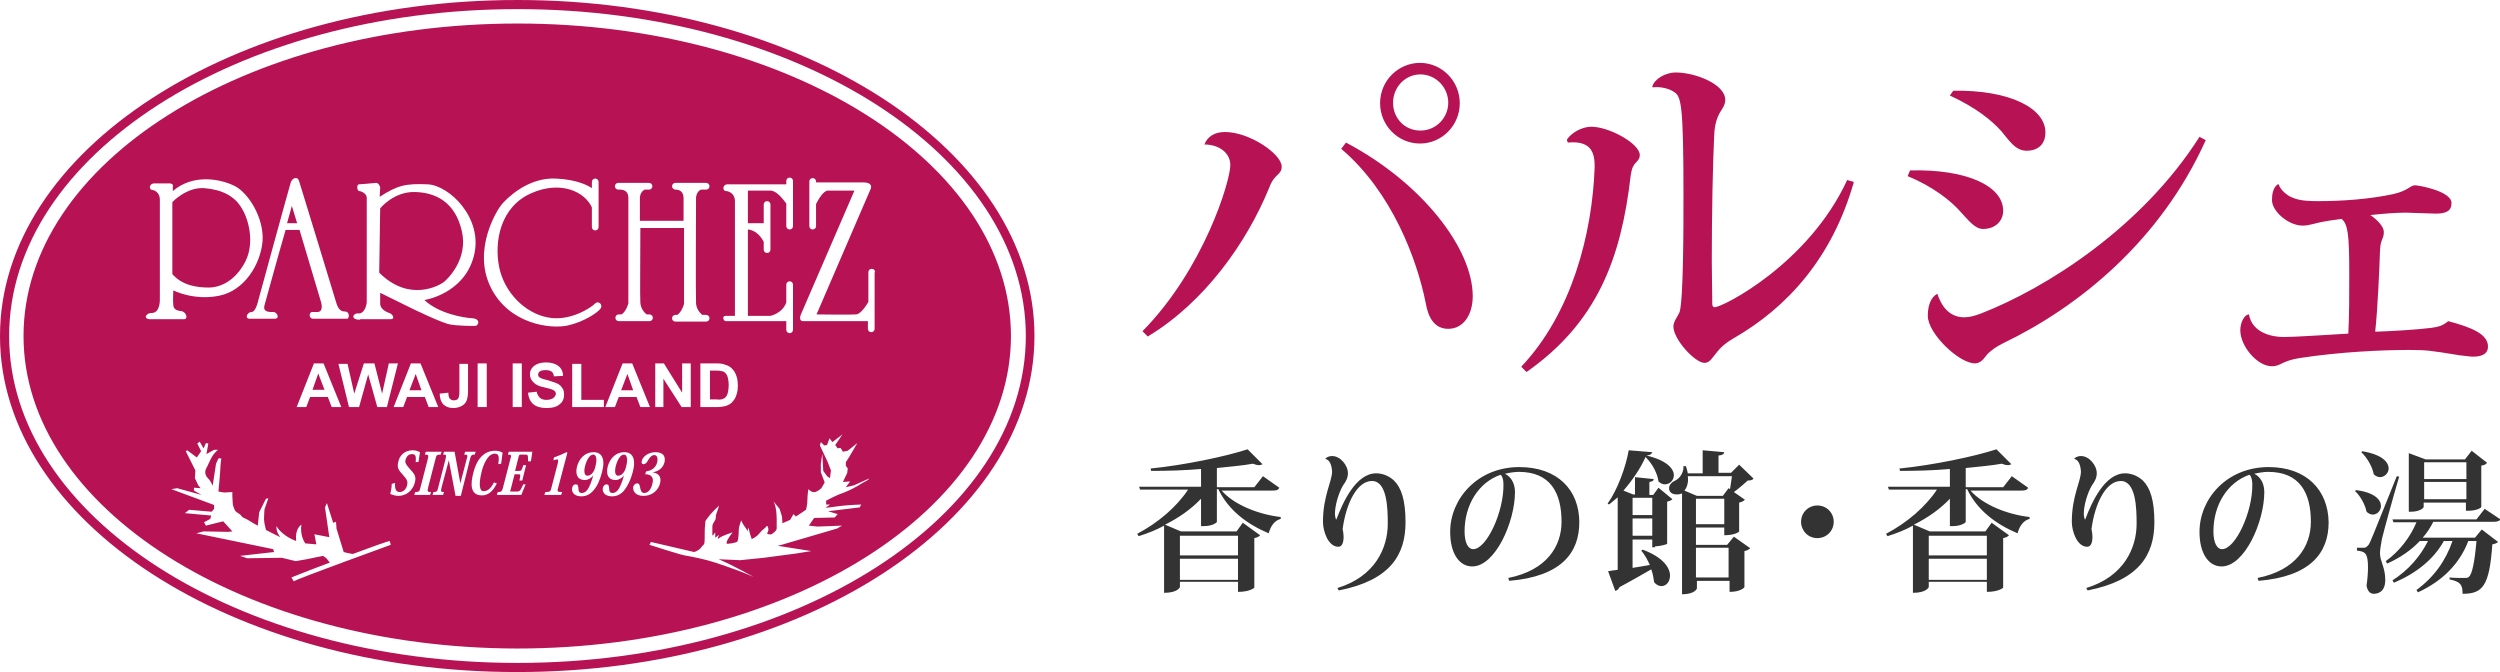
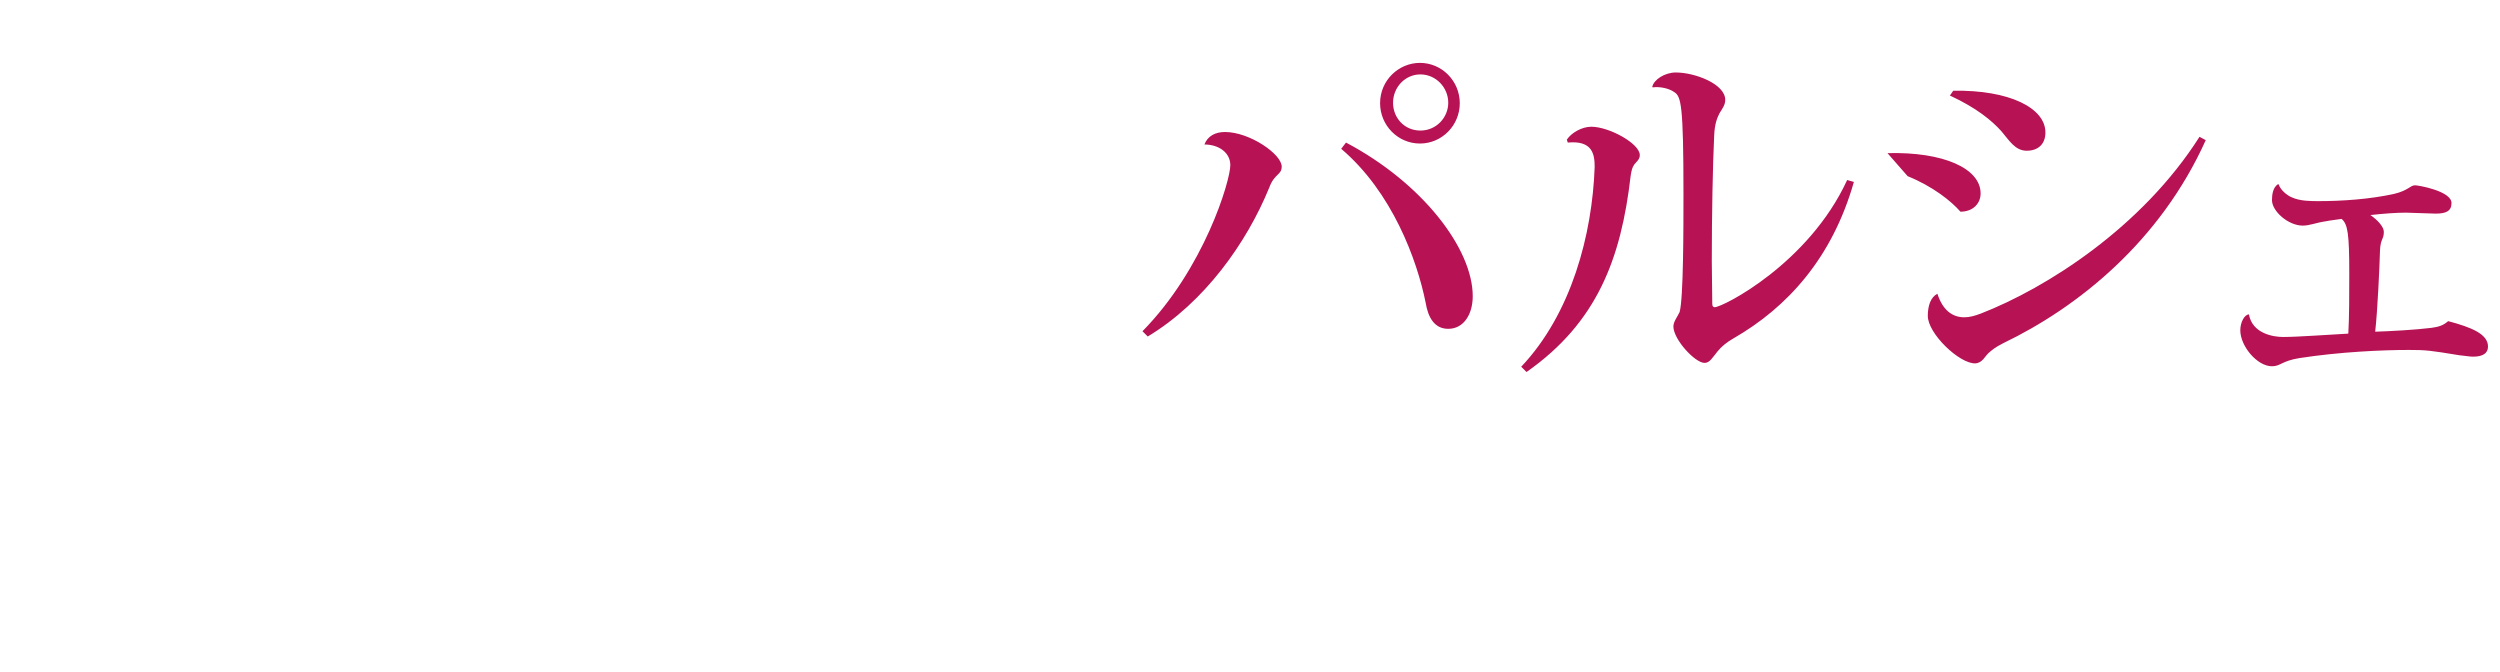
<svg xmlns="http://www.w3.org/2000/svg" version="1.1" id="レイヤー_1" x="0px" y="0px" viewBox="0 0 520.8 140" style="enable-background:new 0 0 520.8 140;" xml:space="preserve">
  <style type="text/css">
	.st0{fill:#B71254;}
	.st1{fill:#333333;}
</style>
-   <path class="st0" d="M61.9,46.5h-2.1c0.6-2.1,1-3.6,1-3.6L61.9,46.5z M51.1,54.5c2-3.9,0.7-8.9-0.8-11.2c-1.4-2.4-4-3.8-7.7-4.1  c-3.7-0.3-6.7,2.9-6.7,2.9v15c2.1,2.4,5.2,2.8,7.6,2.8C46,59.9,49.1,58.4,51.1,54.5z M65.1,81.2h2.5l-1.3-3.4L65.1,81.2z M86.6,77.9  l-1.3,3.4h2.5L86.6,77.9z M150.3,83.2c0.3-0.1,0.6-0.2,0.8-0.4c0.2-0.2,0.4-0.5,0.5-0.9c0.1-0.4,0.2-1,0.2-1.7  c0-0.7-0.1-1.2-0.2-1.6c-0.1-0.4-0.3-0.7-0.5-0.9c-0.2-0.2-0.5-0.4-0.9-0.4c-0.3-0.1-0.8-0.1-1.5-0.1h-0.8v6h1.4  C149.7,83.3,150.1,83.2,150.3,83.2z M130.7,77.9l-1.3,3.4h2.5L130.7,77.9z M123.6,94.7c-0.7,0-1.3,0.9-1.7,2.3  c-0.1,0.4-0.5,2.1,0.5,2.1c0.7,0,1.4-0.8,1.6-1.8C124.4,95.9,124.3,94.7,123.6,94.7z M92.4,58.8c0.8-0.6,5.2-4.8,3.8-10.7  c-1.4-6-5.4-8-9.8-8.1c-4.4-0.1-7.2,3.4-7.2,3.4l-0.2,13.4C85.3,63.1,91.6,59.4,92.4,58.8z M215.5,70c0,38.6-48.3,70-107.8,70  C48.3,140,0,108.6,0,70C0,31.4,48.3,0,107.8,0C167.2,0,215.5,31.4,215.5,70z M213.7,70c0-37.6-47.5-68.1-105.9-68.1  C49.4,1.9,1.9,32.4,1.9,70s47.5,68.1,105.9,68.1C166.2,138.1,213.7,107.5,213.7,70z M210.6,70c0,35.9-46.1,65.1-102.9,65.1  C51,135,4.9,105.9,4.9,70C4.9,34,51,4.9,107.8,4.9C164.6,4.9,210.6,34,210.6,70z M151.2,39.8c0.6,0,1.9,0.5,1.9,2.1v0.2v23.7h-1.9  c-0.9,0-0.5,1.1,0,1.1h12.6v1.8c0,0.4,0.3,0.7,0.7,0.7c0.4,0,0.7-0.3,0.7-0.7v-9.4c0-0.4-0.3-0.7-0.7-0.7c-0.4,0-0.7,0.3-0.7,0.7V63  c-0.8,2.3-3.3,2.8-3.3,2.8h-4.7V47.8c1.9,0.2,2.9,1.8,3.3,2.6v1.6c0,0.4,0.3,0.7,0.7,0.7c0.4,0,0.7-0.3,0.7-0.7v-9.4  c0-0.4-0.3-0.7-0.7-0.7c-0.4,0-0.7,0.3-0.7,0.7v3.9h-3.3v-6.8h4.7c1.3,0,2.7,1.9,3.3,2.7v4.7c0,0.4,0.3,0.7,0.7,0.7  c0.4,0,0.7-0.3,0.7-0.7v-9.4c0-0.4-0.3-0.7-0.7-0.7c-0.4,0-0.7,0.3-0.7,0.7v0.7h-12.4C150.4,38.6,150.6,39.8,151.2,39.8z   M149.3,75.7h-3.4v9.1h3.5c0.7,0,1.2-0.1,1.7-0.2c0.6-0.2,1-0.4,1.3-0.7c0.4-0.4,0.8-0.9,1-1.6c0.2-0.5,0.3-1.2,0.3-1.9  c0-0.9-0.1-1.6-0.3-2.1c-0.2-0.6-0.5-1.1-0.9-1.5c-0.4-0.4-0.9-0.7-1.4-0.8C150.7,75.8,150.1,75.7,149.3,75.7z M130.9,41.2v22  c0,0-0.4,1.6-1.4,2.3h-0.6c-0.4,0-0.7,0.3-0.7,0.7c0,0.4,0.3,0.7,0.7,0.7h6.4c0.4,0,0.7-0.3,0.7-0.7c0-0.4-0.3-0.7-0.7-0.7h-0.6  c-0.5-0.4-1.2-1.2-1.3-2.4c-0.1-1.1,0-9.6,0-15.6h9.1v15.8c0,0-0.4,1.6-1.4,2.3h-0.4c-0.4,0-0.7,0.3-0.7,0.7c0,0.4,0.3,0.7,0.7,0.7  h6.4c0.4,0,0.7-0.3,0.7-0.7c0-0.4-0.3-0.7-0.7-0.7h-0.8c-0.5-0.4-1.2-1.2-1.3-2.4c-0.1-1.8,0-22,0-22s0-1.2,1-1.7h1.1  c0.4,0,0.7-0.3,0.7-0.7c0-0.4-0.3-0.7-0.7-0.7h-6.4c-0.4,0-0.7,0.3-0.7,0.7c0,0.4,0.3,0.6,0.6,0.7c-0.1,0-0.2,0-0.2,0l0.2,0  c0,0,0,0,0,0h0.2c0.6,0,1.6,0.3,1.6,1.8v4.7h-9.1c0-2.8,0-4.8,0-4.8s0-1.2,1-1.7h0.9c0.4,0,0.7-0.3,0.7-0.7c0-0.4-0.3-0.7-0.7-0.7  h-6.4c-0.4,0-0.7,0.3-0.7,0.7c0,0.4,0.3,0.7,0.7,0.7h0.3C129.8,39.5,130.9,39.7,130.9,41.2z M142.1,75.7v6.1l-3.8-6.1h-1.8v9.1h1.7  v-5.9l3.8,5.9h1.9v-9.1H142.1z M126.1,84.8h2l0.8-2.1h3.7l0.8,2.1h2l-3.7-9.1h-2L126.1,84.8z M74.9,66.6l0.2-0.1h6.3  c1,0,0.4-1.1-0.3-1.3c-0.7-0.2-1.9-0.9-1.9-1.9V61l6.5,3.2c0,0,6.3,3.1,8.1,3.4c1.8,0.3,4.4,0.3,5.2,0.3c0.8-0.1,1.1-1.5-0.6-1.6  c-1.7-0.1-6.9-0.9-10-3.8c0,0,8.2-1.2,10.3-9.1c2.1-7.9-5.1-14.8-9.6-15c-4.6-0.2-6.3,0.2-10,2.6l0.1-2c0,0-0.3-1-0.9-0.9  c-0.7,0.1-3.5,0.3-3.5,0.3c-0.6,0-0.4,1.4,0,1.4c0.4,0,1.6,0.5,1.6,1.4v21.8c0,0-0.2,2.2-1.6,2.3C73.5,65.1,72.9,66.6,74.9,66.6z   M99.5,75.7v9.1h1.9v-9.1H99.5z M95.7,75.7v5.9c0,0.7-0.1,1.2-0.3,1.5c-0.2,0.2-0.5,0.3-0.9,0.3c-0.4,0-0.7-0.2-0.9-0.5  c-0.1-0.2-0.2-0.6-0.2-1.1L91.6,82c0,1,0.3,1.7,0.7,2.2c0.5,0.5,1.2,0.8,2.1,0.8c0.8,0,1.4-0.2,1.9-0.5c0.5-0.3,0.8-0.7,1-1.3  c0.1-0.4,0.2-1,0.2-1.7v-5.7H95.7z M72.7,84.8h2.1l1.9-6.8l1.9,6.8h2l2.3-9.1h-1.9l-1.4,6.3l-1.6-6.3h-2.2L73.8,82l-1.4-6.2h-1.9  L72.7,84.8z M67.4,75.7h-2l-3.6,9.1h2l0.8-2.1h3.7l0.8,2.1h2L67.4,75.7z M82,84.8h2l0.8-2.1h3.7l0.8,2.1h2l-3.7-9.1h-2L82,84.8z   M60.6,37.9c-0.3,0.9-6.8,24.7-6.8,24.7S53.3,65,52.4,65s-1.5,1.4-0.4,1.4h5.2c1.2,0,0.5-1.4-0.2-1.4c-0.8,0-2.3,0.1-1.9-1.4  c0.3-1,2.7-9.9,4.4-15.7h2.9l4.5,15.1c0,0,0.6,2-0.8,2H65c-0.6,0-0.8,1.4,0.3,1.4h7c0.5,0,0.6-1.5-0.4-1.5c-1,0-1.5-0.6-1.9-2  c-0.4-1.4-7.7-25.2-7.7-25.2C62,36.7,61,37,60.6,37.9z M31.2,66.5h7.1c1,0,0.5-1.6-0.6-1.7c-1.1-0.1-1.5-0.5-1.6-1.2  c-0.1-0.7,0-3.1,0-3.1s4.3,2.2,9.6,1.1c5.3-1.1,8.6-6.6,9-11.4c0.3-4.8-2.9-9.9-5.7-11.4c-2.9-1.5-8.7-2.7-13,1v-0.9  c0,0,0.3-0.7-0.8-0.7h-3c-1.2,0-1.3,1.4-0.3,1.4c0,0,1.4,0.3,1.4,2v20.8c0,0,0.1,2.7-1.6,2.8C30.5,65.1,29.7,66.4,31.2,66.5z   M81.4,113.5l-0.2-0.8c-0.3,0-3.7,1.2-7.7,2.7c-0.8-0.1-1.9-0.4-1.9-0.4l-1.5-4.9l-0.1-1.4l-0.6,0.2l-1.3-4.1l-0.4,0.9l0.9,6.2  l-3.1-0.6l0.4,2.1l-2.3-0.2c0,0-1.2-1.6-0.8-3.9c0,0-1.4,0.7-1.1,3.4c0,0-2.8-0.9-4.1-3.1c0,0-0.2,1.1,0.8,2.3c0,0-1.5-0.7-3-1.5  c-0.2-0.7-0.4-1.8-0.4-2.3c0-0.8,0.1-2,0.1-2l0.8-2.3l-0.5,0.1l-1.4,2.8l-0.3,2.8c-0.6-0.3-1.1-0.6-1.4-0.8c-1.2-0.8-1.6-0.7-2-1.2  c-0.3-0.5-0.9-0.6-1.3-1.1c-0.3-0.5-0.5-1.3-0.5-1.3l-0.1-1.8v-0.8l-1.7,0.1l-1.2-0.2c0,0,0.4-4.1,0.4-4.8c0-0.7,0.2-2.1,0.2-2.1  h-0.6l-0.5,1.1l-0.7,4.6c-0.3-0.7-0.6-1.2-1-1.6c-0.5-0.5-0.7-1.2-0.4-1.9c0.4-0.7,0.9-2,1.3-2.6c0.3-0.6,1.2-1.4,1.2-1.4h-0.8  L43,94.6l0.4-2.2l-0.5-0.1l-0.5,1.1L41.6,92l-0.5,0.4l0.8,1.6L41,95.3l-2-1.5L38.7,94l2,4l-0.1,1.6l0.7,1.5l0.5,0.6l-1.4-0.1v0.6  l1.6,0.9l-5.1-1.4l-1.2,0.2l8.9,3.3v0.8l-0.5,0.6l-4.7-0.4l-0.9,0.7l5.5,0.5l-0.2,0.7l-1.3,0.7l0.4,0.7l3.6-0.9l1.9,2.1l-0.9,0.1  l-5.1-0.1l-1.5,0.4l16,3.3l0.2,0.6l-7.1,0.8l1.5,0.5l7.2-0.1l2.9,0.7l2.3-0.4l3.4-0.7l0.7,0.5l0.7,0.9c-4.3,1.6-8,3.1-8,3.1l0.5,0.8  C62.1,120.5,81.4,113.5,81.4,113.5z M86.4,100.6c0.4-1.4-0.1-1.9-1.1-3c-0.7-0.8-1-1.2-0.8-1.9c0.2-0.6,0.6-1.1,1.3-1.1  c0.8,0,0.9,0.4,0.8,1.7l0.6-0.1c0.1-0.8,0.2-1.5,0.3-2c-0.4-0.2-0.9-0.4-1.5-0.4c-1.9,0-2.8,1.3-3,2.3c-0.4,1.4,0.1,1.9,1,2.9  c0.8,0.9,1,1.3,0.8,2.1c-0.2,0.9-0.9,1.4-1.5,1.4c-0.7,0-1.1-0.4-1-1.9l-0.7,0.2c0,0.6-0.1,1.3-0.3,2.1c0.4,0.2,1.1,0.4,1.7,0.4  C84.7,103.3,86,102.1,86.4,100.6z M89.8,102.5c-0.8,0-0.8-0.1-0.6-1l1.5-5.8c0.2-0.9,0.3-1,1.1-1l0.2-0.6h-3.3l-0.2,0.6  c0.8,0,0.8,0.1,0.6,1l-1.5,5.8c-0.2,0.9-0.3,1-1.1,1l-0.2,0.6h3.3L89.8,102.5z M97.9,95.7c0.2-0.9,0.4-1,1-1l0.2-0.6h-2.2l-0.2,0.6  c0.7,0,0.8,0.1,0.5,1l-1.3,5h0l-1.2-6.6h-2.2l-0.2,0.6c0.7,0,0.7,0.1,0.5,1l-1.5,5.8c-0.2,0.9-0.3,1-1,1l-0.2,0.6h2.2l0.2-0.6  c-0.7,0-0.7-0.1-0.5-1l1.5-5.6h0l1.4,7.4H96L97.9,95.7z M100.3,98.4c0.3-1.3,1.2-3.9,2.8-3.9c0.9,0,0.9,0.9,0.7,2.2l0.6-0.1  c0.1-0.8,0.2-1.6,0.3-2.3c-0.5-0.3-1-0.4-1.6-0.4c-2.2,0-3.8,1.7-4.5,4.6c-0.6,2.3-0.7,4.7,1.8,4.7c0.9,0,2.1-0.4,3.1-2.5l-0.6-0.2  c-0.5,1-1.2,1.8-2,1.8C100.2,102.5,99.5,101.7,100.3,98.4z M110.9,94.1H106l-0.2,0.6c0.7,0,0.8,0.1,0.5,1l-1.5,5.8  c-0.2,0.9-0.4,1-1.1,1l-0.2,0.6h5.1l0.9-2.2H109c-0.6,1.4-0.8,1.5-1.3,1.5h-1.2c-0.2,0-0.3,0-0.1-0.5l0.8-3.1h0.8  c0.4,0,0.5,0.1,0.2,1.3h0.6l0.8-3.2H109c-0.3,1.1-0.4,1.2-0.9,1.2h-0.8l0.7-2.8c0.1-0.5,0.2-0.6,0.5-0.6h0.9c0.6,0,0.6,0.1,0.6,1.4  h0.6L110.9,94.1z M108.7,84.8v-9.1h-1.9v9.1H108.7z M111.1,84.2c0.6,0.5,1.5,0.8,2.7,0.8c0.8,0,1.5-0.1,2-0.3c0.5-0.2,1-0.6,1.3-1  c0.3-0.5,0.4-0.9,0.4-1.5c0-0.6-0.1-1.1-0.4-1.4c-0.2-0.4-0.6-0.7-1-0.9c-0.4-0.2-1.1-0.4-2-0.7c-0.9-0.2-1.5-0.4-1.7-0.6  c-0.2-0.1-0.3-0.3-0.3-0.6c0-0.2,0.1-0.4,0.3-0.6c0.3-0.2,0.7-0.3,1.3-0.3c0.5,0,0.9,0.1,1.2,0.3c0.3,0.2,0.4,0.5,0.5,1l1.9-0.1  c0-0.8-0.3-1.5-0.9-2c-0.6-0.5-1.5-0.8-2.6-0.8c-0.7,0-1.3,0.1-1.8,0.3c-0.5,0.2-0.9,0.5-1.2,0.9c-0.3,0.4-0.4,0.8-0.4,1.3  c0,0.7,0.3,1.3,0.9,1.8c0.4,0.4,1.1,0.7,2.1,0.9c0.8,0.2,1.3,0.3,1.5,0.4c0.3,0.1,0.5,0.2,0.7,0.4c0.1,0.2,0.2,0.3,0.2,0.5  c0,0.3-0.2,0.6-0.5,0.9c-0.3,0.2-0.8,0.4-1.4,0.4c-0.6,0-1-0.1-1.4-0.4c-0.3-0.3-0.6-0.7-0.7-1.3l-1.8,0.2  C110.1,82.9,110.5,83.7,111.1,84.2z M116.3,101.5l1.9-7.2l-0.2-0.1c-0.8,0.4-1.5,0.7-2.6,1.1l-0.1,0.6c0.3-0.1,0.6-0.2,0.8-0.2  c0.2,0,0.2,0.2,0.1,0.8l-1.3,5c-0.2,0.9-0.3,1-1.3,1l-0.2,0.6h3.5l0.2-0.6C116.1,102.5,116,102.4,116.3,101.5z M118.3,67.8  c3.5-0.8,6.2-2.7,6.8-3.5c0.6-0.9-0.5-1.8-1.2-1c-0.8,0.8-5.3,3.8-9.9,2.8c-4.6-0.9-8.9-5.1-10-10.4c-1.1-5.3,0.2-12.7,6.8-15.5  c6-2.6,11-0.3,12.5,3v4.1c0,0.4,0.3,0.7,0.7,0.7c0.4,0,0.7-0.3,0.7-0.7v-9.4c0-0.4-0.3-0.7-0.7-0.7c-0.4,0-0.7,0.3-0.7,0.7v1.3  c-0.7-0.5-3-1.8-7.5-2c-5.8-0.3-10.2,4.1-11.3,5.4c-1,1.2-6.1,9.4-2.3,17.2C106,67.6,114.8,68.6,118.3,67.8z M119.2,84.8h6.6v-1.5  h-4.7v-7.5h-1.9V84.8z M125.4,98.4c0.8-2.9-0.1-4.2-1.7-4.2c-2,0-3.1,1.5-3.5,3c-0.4,1.6,0.1,2.8,1.6,2.8c0.7,0,1.4-0.4,1.8-1h0  c-0.4,1.4-0.8,2.5-1.3,3.1c-0.3,0.4-0.7,0.6-1.1,0.6c-0.7,0-0.7-0.6-0.7-1c-0.1-0.6-0.1-0.8-0.6-0.8c-0.4,0-0.6,0.3-0.7,0.7  c-0.2,0.8,0.3,1.8,1.9,1.8c1,0,1.8-0.4,2.5-1.2C124.5,101.2,125,99.9,125.4,98.4z M131.8,98.4c0.8-2.9-0.1-4.2-1.7-4.2  c-2,0-3.1,1.5-3.5,3c-0.4,1.6,0.1,2.8,1.6,2.8c0.7,0,1.4-0.4,1.8-1h0c-0.4,1.4-0.8,2.5-1.3,3.1c-0.3,0.4-0.7,0.6-1.1,0.6  c-0.7,0-0.7-0.6-0.7-1c-0.1-0.6-0.1-0.8-0.6-0.8c-0.3,0-0.6,0.3-0.7,0.7c-0.2,0.8,0.3,1.8,1.9,1.8c1,0,1.8-0.4,2.5-1.2  C130.8,101.2,131.4,99.9,131.8,98.4z M134,103.3c2.1,0,3.2-1.4,3.5-2.6c0.4-1.5-0.5-2.2-1.6-2.3l0,0c1.4-0.2,2.2-1,2.5-2  c0.2-0.7,0.3-2.2-1.9-2.2c-1.4,0-2.6,0.9-2.8,1.8c-0.1,0.4,0,0.7,0.3,0.7c0.5,0,0.7-0.3,1-0.8c0.2-0.4,0.7-1.1,1.3-1.1  c0.6,0,0.8,0.7,0.6,1.5c-0.2,0.8-0.7,1.4-1.5,1.7c-0.3,0.1-0.6,0.2-0.8,0.2l-0.2,0.6c1.2,0,1.9,0.6,1.5,2c-0.3,1.3-1,1.9-1.7,1.9  c-0.5,0-0.7-0.4-0.8-0.9c-0.1-0.3-0.1-0.6-0.2-0.8c-0.1-0.2-0.2-0.3-0.5-0.3c-0.4,0-0.6,0.3-0.8,0.7  C131.8,102.2,132.3,103.3,134,103.3z M181,99.7l-3.1,1.4l-1.7,0.4l0.9-1.2l-1.5,0.1l0.9-1.9l0.1-0.9l-0.4-0.6v-0.7l0.7-1.1l1.7-2.9  l-2,1.6l-1,0.2l-0.5-0.8l-0.6,0.1l-0.5-0.7l1.5-2.2l-2.1,1.6l-0.6-0.8l-0.5,1.4l-0.6,0.1l-0.7-0.7l-0.2,0.7l1.6,3.4l0.7,1.8  l-0.2,1.6l-0.6-0.4l-0.8-1.1l-0.2-3.6l-0.3,2.1v1.8l0.8,2.1l-0.7,1.2c0,0-0.6,0.6-1.3,0.8c-0.7,0.2-1.4-0.6-1.4-0.6  s-0.2,1.2-0.2,2.2c0,1.1-0.3,2.1-0.3,2.1l-2.1,1.4l-0.5-0.5l-0.7,1.2L163,109l-0.1-1.4l-0.5-1.6l-1.3-1.6c0.8,1.3,0.7,4.1,0.7,4.1  v1.5c0,0.5-0.3,0.7-0.8,1.1c-0.5,0.4-0.6,0.2-0.6,0.2s-0.8,0.1-0.5-0.4c0.4-0.5,0-1.6-0.2-1.3c-0.2,0.4-0.9,0.7-1.5,1.5  c-0.6,0.8-1.6,1.2-1.6,1.2l-0.3-0.9l-0.4-1.5l-0.2,0.8c0,0-0.1-0.5-0.5-0.9c-0.4-0.5-0.8-1.4-0.8-1.4s-0.5,1.3-0.5,2  c0,0.7,0,0.5-0.1,1.6c-0.1,1.2-0.4,0.9-1.5,1.2c-1.2,0.2-0.9,0-0.9-0.3c0-0.4,1.2-2,1.2-2s-2.2,0.7-2.8,1.2c-0.6,0.5,0-0.7,0-0.7  L149,112v-1.1c0,0-0.6,0.9-0.6,0.6v-1.8c0-0.8,0.7-1.2,0.7-1.8c0-0.6,0.1-0.8,0.5-1.9c0.3-1.1,0-0.5,0-0.5s-1.5,1.4-2.2,2.4  c-0.7,0.9-0.4,0.7-0.5,1.4c-0.1,0.7-0.1,1.4-0.1,2.9c0,1.5-0.2,1.1-0.7,1.8c-0.3,0.5-1.1,0.9-1.5,1c-3.8-0.9-9-2.1-9-2.1l-0.3,0.6  c0,0,6.2,2,7.3,2.2c1.2,0.2,4.3,0.8,6.4,1.5c2.1,0.7,2.6,0.9,4.3,1.5c1.7,0.6,3.7,1.5,3.7,1.5s-4-2.3-7.3-3.7l4.5,0.2l4.9-0.5  l6.8-0.9l3.1-0.5l-7-1.1l0.8-0.2l11.6-3.4l1-0.6l-5.1,0.2l-1.8-0.2l1.1-1.6l4.3-0.1l0.6-0.7l-2-0.6l6.6-0.8l0.3-0.6  c0,0-2.7,0.1-4.3,0.3c-1.6,0.2-3.1,0.4-3.1,0.4l0.9-0.7h-0.8v-0.8c0,0,2.2-1.2,3.5-1.6c1.3-0.5,2.7-1.2,4.1-2.1  C181.3,99.8,181,99.7,181,99.7z M182.3,56.7c0-0.4-0.3-0.7-0.7-0.7c-0.4,0-0.7,0.3-0.7,0.7v6.2c-0.6,1-1.7,2.6-2.6,2.6  c-1.2,0.1-8.2,0-8.2,0l11.3-26.2c0,0,0.6-1.3-1.6-1.3H170v-0.2c0-0.4-0.3-0.7-0.7-0.7c-0.4,0-0.7,0.3-0.7,0.7v9.3  c0,0.4,0.3,0.7,0.7,0.7c0.4,0,0.7-0.3,0.7-0.7v-4.6c0.4-0.8,1.5-2.8,2.5-2.8h5.5l-11.2,25.9c0,0-0.5,1.3,0.5,1.3h13.5v1.6  c0,0.4,0.3,0.7,0.7,0.7c0.4,0,0.7-0.3,0.7-0.7V56.7z M130,94.7c-0.7,0-1.3,0.9-1.7,2.3c-0.1,0.4-0.5,2.1,0.5,2.1  c0.7,0,1.4-0.8,1.6-1.8C130.8,95.9,130.7,94.7,130,94.7z" />
-   <path class="st1" d="M254.5,102.2H265c0.9,0,1.3-0.1,1.5-0.6l-3.4-2.4l-1.8,2.3h-7.8v-4c2.8-0.3,5.3-0.5,7.5-0.9  c0.5,0.2,0.9,0.3,1.3,0.3c0.3,0,0.5-0.1,0.7-0.2l-3.1-3.1c-4.6,1.5-13.2,3.3-20.2,4l0.1,0.5c3.3,0,7-0.1,10.4-0.4v3.7h-12.9l0.2,0.6  h10c-2.3,3.5-6.2,6.9-10.6,9.2l0.3,0.5c1.9-0.6,3.7-1.3,5.3-2.2v14c2.9,0,3.3-1.2,3.3-1.2v-1.1h12.1v2.1c2.4,0,3.4-0.8,3.4-0.9  v-10.3c0.6-0.1,1.1-0.4,1.2-0.6l-3.6-2.6l-1.3,1.8H246l-3.3-1.4c3-1.5,5.5-3.3,7.5-5.4v5.7h0.6c1.7,0,2.7-0.7,2.7-0.9v-6.8h0.3  c2.1,4.4,6,7.3,10.5,9.2c0.4-1.6,1.3-2.7,2.5-3l0-0.4C262.3,107.2,257.1,105.2,254.5,102.2z M245.8,111.6h12.1v4.1h-12.1V111.6z   M245.8,116.4h12.1v4.4h-12.1V116.4z M276.1,95.6c0.2-0.4,0.9-0.6,1.4-0.6c1.7,0,3.3,1.9,3.3,3.6c0,0.9-0.4,1.7-1,2.5  c-0.9,1.5-1.7,4.1-1.7,5.9c0,0.5,0.1,0.9,0.2,1.2h0.1c1.4-3.7,4.1-9.6,8.3-9.6c1.1,0,2.5,0.4,3.7,1.5c1.5,1.5,2.4,4,2.4,8.7  c0,6.8-3.2,12.1-13.9,14.2l-0.3-0.5c7.9-2.4,10.5-8.4,10.5-13.4c0-3.1-0.1-8.9-3.3-8.9c-3.1,0-5.4,4.7-6.1,10  c0.1,0.5,0.2,1.1,0.2,1.6c0,1.2-0.3,2.1-1.1,2.1c-2.1,0-3.2-3.2-3.2-5.2c0-5.4,1.9-8.4,1.9-10.5C277.4,96.8,277,95.8,276.1,95.6  L276.1,95.6z M316.5,97.3c-8.7,0-14.4,6.6-14.4,13.5c0,4.5,1.9,7.2,4.6,7.2c4.8,0,8.9-9.3,8.9-15.5c0-2-1-3.3-2.1-3.8  c0.8-0.2,2-0.4,2.9-0.4c6.6,0,8.9,4.4,8.9,10.4c0,5-3,10.1-11.1,11.7l0.2,0.6c10.8-0.9,14.6-5.8,14.6-12.2  C329,102.1,324.5,97.3,316.5,97.3z M306.9,114.4c-1.1,0-1.8-1.4-1.8-3.7c0-5.5,2.9-10.2,7.5-11.8c0.4,0.3,0.6,1.1,0.6,2  C313.3,106.6,309.7,114.4,306.9,114.4z M359.8,113.5h-6.5v-3.6h5.9v1.6c2.2,0,3.1-0.7,3.1-0.8v-6c0.6-0.1,1-0.4,1.2-0.6l-2.3-1.6  c1-0.7,2.1-1.7,2.9-2.4c0.6,0,1-0.1,1.2-0.4l-3-2.9l-1.7,1.7H358v-3.6c0.9-0.1,1.1-0.3,1.2-0.7l-4.5-0.4v4.8h-3.1  c-0.1-0.5-0.2-1-0.4-1.5h-0.5c0.1,1.3-0.8,2.6-1.7,3c-0.7,0.3-1.3,0.9-1.3,1.6c0,0.8,0.6,1.3,1.6,1.3c0.4,0,0.5,0,1.1-0.2v21  c2.7,0,3.1-1.2,3.1-1.2v-1.6h6.8v2.3c2.3,0,3.1-0.9,3.1-1v-7.5c0.6-0.1,1-0.4,1.2-0.6l-3.4-2.4L359.8,113.5z M359.2,109.2h-5.9v-5.3  h5.9V109.2z M350.9,102.2c0.5-0.6,0.9-1.7,0.7-3h9.2c-0.1,0.8-0.3,1.9-0.4,2.7l-0.3-0.2l-1.2,1.6h-5.4L350.9,102.2z M360.1,120.3  h-6.8v-6.2h6.8V120.3z M344.8,113.8c1.1,0,2.4-0.4,2.5-0.5v-8.8c0.5-0.1,0.9-0.3,1.1-0.5l-2.9-2.4l-1.1,1.5h-0.8v-2.7  c0.7-0.1,0.9-0.3,0.9-0.6l-3.9-0.4v3.6h-0.4l-2-0.8c1.9-2.2,3.6-4.7,4.6-7c1.6,1.6,2.5,3.6,2.7,5.1c0.4,0.4,0.9,0.6,1.3,0.6  c1,0,1.9-0.8,1.9-1.9c0-1.3-1.4-3.1-5.7-4.1c0.9-0.1,1.1-0.4,1.2-0.7l-4.9-0.4c-0.6,3.4-2.3,8.2-4.4,11.1l0.3,0.2  c0.6-0.5,1.2-1,1.8-1.5v15.1c-0.8,0.1-1.5,0.2-2,0.3l1.5,4.1c0.4-0.1,0.7-0.4,0.9-0.8c2.8-1.5,5-2.8,6.6-3.7  c0.3,0.9,0.5,1.9,0.6,2.7c0.4,0.5,1,0.8,1.5,0.8c1,0,1.8-0.9,1.8-2.2c0-1.6-1.4-3.8-5.7-5.4l-0.3,0.2c0.7,0.8,1.3,1.9,1.8,3  c-1.2,0.2-2.5,0.4-3.6,0.6v-5.9h4.1v1.6H344.8z M340.1,103.7h4.1v3.6h-4.1V103.7z M340.1,111.6V108h4.1v3.6H340.1z M375.2,108.7  c0-1.9,1.5-3.4,3.4-3.4s3.4,1.5,3.4,3.4c0,1.9-1.5,3.4-3.4,3.4C376.6,112.1,375.2,110.5,375.2,108.7z M410.5,102.2H421  c0.9,0,1.3-0.1,1.5-0.6l-3.4-2.4l-1.8,2.3h-7.8v-4c2.8-0.3,5.3-0.5,7.5-0.9c0.5,0.2,0.9,0.3,1.3,0.3c0.3,0,0.5-0.1,0.7-0.2l-3.1-3.1  c-4.6,1.5-13.2,3.3-20.2,4l0.1,0.5c3.3,0,7-0.1,10.4-0.4v3.7h-12.9l0.2,0.6h10c-2.3,3.5-6.2,6.9-10.6,9.2l0.3,0.5  c1.9-0.6,3.7-1.3,5.3-2.2v14c2.9,0,3.3-1.2,3.3-1.2v-1.1h12.1v2.1c2.4,0,3.4-0.8,3.4-0.9v-10.3c0.6-0.1,1.1-0.4,1.2-0.6l-3.6-2.6  l-1.3,1.8H402l-3.3-1.4c3-1.5,5.5-3.3,7.5-5.4v5.7h0.6c1.7,0,2.7-0.7,2.7-0.9v-6.8h0.3c2.1,4.4,6,7.3,10.5,9.2  c0.4-1.6,1.3-2.7,2.5-3l0-0.4C418.3,107.2,413.1,105.2,410.5,102.2z M401.8,111.6h12.1v4.1h-12.1V111.6z M401.8,116.4h12.1v4.4  h-12.1V116.4z M432.1,95.6c0.2-0.4,0.9-0.6,1.4-0.6c1.7,0,3.3,1.9,3.3,3.6c0,0.9-0.4,1.7-1,2.5c-0.9,1.5-1.7,4.1-1.7,5.9  c0,0.5,0.1,0.9,0.2,1.2h0.1c1.4-3.7,4.1-9.6,8.3-9.6c1.1,0,2.5,0.4,3.7,1.5c1.5,1.5,2.4,4,2.4,8.7c0,6.8-3.2,12.1-13.9,14.2  l-0.3-0.5c7.9-2.4,10.5-8.4,10.5-13.4c0-3.1-0.1-8.9-3.3-8.9c-3.1,0-5.4,4.7-6.1,10c0.1,0.5,0.2,1.1,0.2,1.6c0,1.2-0.3,2.1-1.1,2.1  c-2.1,0-3.2-3.2-3.2-5.2c0-5.4,1.9-8.4,1.9-10.5C433.4,96.8,433,95.8,432.1,95.6L432.1,95.6z M472.6,97.3c-8.7,0-14.4,6.6-14.4,13.5  c0,4.5,1.9,7.2,4.6,7.2c4.8,0,8.9-9.3,8.9-15.5c0-2-1-3.3-2.1-3.8c0.8-0.2,2-0.4,2.9-0.4c6.6,0,8.9,4.4,8.9,10.4  c0,5-3,10.1-11.1,11.7l0.2,0.6c10.8-0.9,14.6-5.8,14.6-12.2C485,102.1,480.5,97.3,472.6,97.3z M462.9,114.4c-1.1,0-1.8-1.4-1.8-3.7  c0-5.5,2.9-10.2,7.5-11.8c0.4,0.3,0.6,1.1,0.6,2C469.3,106.6,465.7,114.4,462.9,114.4z M514.9,93.9l-1.4,1.8h-8.2l-3.5-1.3v12.2h0.5  c1.6,0,2.6-0.7,2.6-1v-0.9h8.8v1.7h0.5c1.7,0,2.7-0.6,2.7-0.8v-8.6c0.7-0.1,1-0.3,1.2-0.6L514.9,93.9z M513.8,104H505v-3.6h8.8V104z   M513.8,99.8H505v-3.5h8.8V99.8z M491.9,94.2c1.2,1.1,2.3,3,2.6,4.6c0.4,0.4,0.9,0.6,1.3,0.6c0.9,0,1.8-0.8,1.8-1.8  c0-1.3-1.3-2.9-5.5-3.6L491.9,94.2z M492.4,114.1c0,0-0.4,0-1.4,0v0.6c1.7,0.2,2.3,0.5,2.3,3.5c0,1.1-0.1,2.4-0.3,3.8  c0.2,1.2,0.8,1.7,1.5,1.7c0.9,0,2.4-0.4,2.4-2.9c0-2.6-1.1-3.9-1.1-5.5c0-0.8,0.2-1.9,0.4-3c0.4-1.7,2.4-9,3.6-13l-0.5-0.1  c-5.2,13-5.4,13.4-5.8,14.2C492.9,114.1,492.8,114.1,492.4,114.1L492.4,114.1z M490.6,102.3c1.1,1,2.1,2.8,2.4,4.3  c0.4,0.4,0.9,0.6,1.3,0.6c0.9,0,1.7-0.8,1.7-1.8c0-1.2-1.2-2.8-5.2-3.3L490.6,102.3z M517.6,106l-1.7,2.2h-17.5l0.2,0.6h4.8  c-1.3,3.1-3.5,6-6.4,8.1l0.3,0.5c2.7-1.2,5-2.8,6.8-4.7h1.7c-1.6,3.2-4.1,6.1-7.4,8.2l0.3,0.5c4.7-2,8.3-4.9,10.4-8.7h1.8  c-1.4,4.1-3.9,7.6-7.5,10.2l0.3,0.5c5.2-2.4,8.7-6,10.5-10.7h1.7c-0.4,4.5-0.9,6.9-1.6,7.5c-0.3,0.2-0.5,0.2-1,0.2  c-0.6,0-2.2,0-3-0.1l0,0.4c2.3,0.5,2.7,1.1,2.7,3c4.2,0,5.6-1.6,6.2-10.3c0.6-0.1,1-0.3,1.2-0.5l-3.4-2.6l-1.4,1.7h-10.9  c0.9-1,1.6-2.1,2.2-3.3h12.5c0.8,0,1.2-0.1,1.5-0.5L517.6,106z" />
-   <path class="st0" d="M287.5,21.5c0,4.6,3.7,8.4,8.3,8.4c4.6,0,8.3-3.8,8.3-8.4c0-4.6-3.7-8.4-8.3-8.4  C291.4,13.1,287.5,16.7,287.5,21.5z M295.9,27.2c-3.3,0-5.7-2.6-5.7-5.8c0-3.2,2.5-5.9,5.7-5.9c3.2,0,5.8,2.7,5.8,5.9  C301.7,24.5,299.2,27.2,295.9,27.2z M250.9,30.1c3,0,5.4,1.7,5.4,4.3c0,3.3-5.5,21.6-18.3,34.6l1.1,1.1c11.8-7.1,20.6-19.5,25.3-31  c1.1-3,2.6-2.6,2.6-4.4c0-2.6-6.7-7.2-11.8-7.2C253.2,27.5,251.6,28.3,250.9,30.1L250.9,30.1z M279.4,31c10.6,9,15.8,23.1,17.6,32.1  c0.5,3,1.8,5.4,4.7,5.4c3.2,0,5.1-3,5.1-6.8c0-9.9-10.5-23.6-26.4-32L279.4,31z M386.2,37.9c-4.5,15.8-13.8,26.1-25.1,32.6  c-1.4,0.8-2.5,1.7-3.3,2.7c-1,1.2-1.6,2.4-2.7,2.4c-2,0-6.5-4.9-6.5-7.6c0-1,0.9-2.1,1.3-3c0.8-2.8,0.8-17.7,0.8-24.7  c0-18.5-0.5-20.2-1.9-21.1c-1.1-0.8-3-1.2-4.5-1l-0.1-0.1c0.3-1.5,2.6-3,4.9-3c4,0,10.3,2.4,10.3,5.7c0,1.1-0.6,1.8-1.2,2.8  c-0.5,1-1,2.2-1.1,4.6c-0.3,6.1-0.5,16.6-0.5,26.1c0,3.1,0.1,6.2,0.1,9c0,0.5,0.2,0.7,0.5,0.7c1.7,0,19.6-9.1,27.6-26.5L386.2,37.9z   M326.6,29.7c5.2-0.5,5.6,2.5,5.6,5.1c-0.5,14-4.8,30.5-15.3,41.6l1.1,1.1c14.7-10.3,19.7-23.6,21.7-40.9c0.2-1.2,0.3-1.7,0.8-2.4  c0.5-0.6,1.1-1,1.1-1.9c0-2.4-6.4-5.9-10.1-5.9c-2,0-4.2,1.3-5.1,2.7L326.6,29.7z M406.9,18.9c11.7-0.2,19.2,3.6,19.2,8.7  c0,2.4-1.5,3.8-3.9,3.8s-3.6-2.1-5.3-4.1c-2-2.2-5.1-4.8-10.7-7.4L406.9,18.9z M458.2,28.5c-12,18.9-31.9,31.5-45.5,36.8  c-1.3,0.5-2.4,0.8-3.5,0.8c-2.5,0-4.5-1.5-5.6-4.9c-1.4,0.7-2,2.5-2,4.6c0,3.7,6.6,10,9.9,9.9c1.5-0.1,2-1.5,2.8-2.2  c0.6-0.5,1.2-1.1,3-2c15.6-7.5,32.7-21.2,42.2-42.3L458.2,28.5z M397.4,36.7c5.2,2.1,9.1,5.2,11,7.4c1.6,1.7,3,3.6,4.7,3.6  c2.6,0,4.2-1.7,4.2-3.8c0-5.2-7.7-8.7-19.4-8.4L397.4,36.7z M501.2,44.3c-2,0-4.7,0.2-7.4,0.5c1.6,1.1,2.8,2.5,2.8,3.5  c0,1.6-0.7,1.4-0.8,3.9c-0.1,3.5-0.5,12.4-1,16.9c3.3-0.1,8.5-0.4,11.7-0.8c1.5-0.2,2.5-0.5,3.5-1.4c4.9,1.3,8.3,2.7,8.3,5.3  c0,1.4-1.1,2.1-3.1,2.1c-0.8,0-1.7-0.2-2.9-0.3c-6.1-1-6.9-1.1-10.5-1.1c-5.5,0-14.4,0.4-22.8,1.7c-3.7,0.6-3.9,1.7-5.7,1.7  c-3.1,0-6.6-4.2-6.6-7.5c0-1.7,0.9-3.3,1.8-3.3c0.7,4,5.1,4.7,7.1,4.7c3.2,0,9.6-0.5,13.6-0.7c0.2-3.3,0.2-8.4,0.2-12.5  c0-8.3-0.3-10.3-1.6-11.4c-1.2,0.2-2.4,0.3-3.3,0.5c-2.1,0.3-3.3,0.9-4.8,0.9c-3,0-6.4-3-6.4-5.3c0-1.2,0.2-2.6,1.2-3.3h0.2  c0.3,1.1,1.7,2.3,2.7,2.7c1.7,0.8,4,0.8,5.6,0.8c4.9,0,10.7-0.4,15.7-1.5c3-0.7,3.4-1.8,4.4-1.8c0.7,0,7.6,1.2,7.6,3.7  c0,1.7-1.2,2.2-3.3,2.2L501.2,44.3z" />
+   <path class="st0" d="M287.5,21.5c0,4.6,3.7,8.4,8.3,8.4c4.6,0,8.3-3.8,8.3-8.4c0-4.6-3.7-8.4-8.3-8.4  C291.4,13.1,287.5,16.7,287.5,21.5z M295.9,27.2c-3.3,0-5.7-2.6-5.7-5.8c0-3.2,2.5-5.9,5.7-5.9c3.2,0,5.8,2.7,5.8,5.9  C301.7,24.5,299.2,27.2,295.9,27.2z M250.9,30.1c3,0,5.4,1.7,5.4,4.3c0,3.3-5.5,21.6-18.3,34.6l1.1,1.1c11.8-7.1,20.6-19.5,25.3-31  c1.1-3,2.6-2.6,2.6-4.4c0-2.6-6.7-7.2-11.8-7.2C253.2,27.5,251.6,28.3,250.9,30.1L250.9,30.1z M279.4,31c10.6,9,15.8,23.1,17.6,32.1  c0.5,3,1.8,5.4,4.7,5.4c3.2,0,5.1-3,5.1-6.8c0-9.9-10.5-23.6-26.4-32L279.4,31z M386.2,37.9c-4.5,15.8-13.8,26.1-25.1,32.6  c-1.4,0.8-2.5,1.7-3.3,2.7c-1,1.2-1.6,2.4-2.7,2.4c-2,0-6.5-4.9-6.5-7.6c0-1,0.9-2.1,1.3-3c0.8-2.8,0.8-17.7,0.8-24.7  c0-18.5-0.5-20.2-1.9-21.1c-1.1-0.8-3-1.2-4.5-1l-0.1-0.1c0.3-1.5,2.6-3,4.9-3c4,0,10.3,2.4,10.3,5.7c0,1.1-0.6,1.8-1.2,2.8  c-0.5,1-1,2.2-1.1,4.6c-0.3,6.1-0.5,16.6-0.5,26.1c0,3.1,0.1,6.2,0.1,9c0,0.5,0.2,0.7,0.5,0.7c1.7,0,19.6-9.1,27.6-26.5L386.2,37.9z   M326.6,29.7c5.2-0.5,5.6,2.5,5.6,5.1c-0.5,14-4.8,30.5-15.3,41.6l1.1,1.1c14.7-10.3,19.7-23.6,21.7-40.9c0.2-1.2,0.3-1.7,0.8-2.4  c0.5-0.6,1.1-1,1.1-1.9c0-2.4-6.4-5.9-10.1-5.9c-2,0-4.2,1.3-5.1,2.7L326.6,29.7z M406.9,18.9c11.7-0.2,19.2,3.6,19.2,8.7  c0,2.4-1.5,3.8-3.9,3.8s-3.6-2.1-5.3-4.1c-2-2.2-5.1-4.8-10.7-7.4L406.9,18.9z M458.2,28.5c-12,18.9-31.9,31.5-45.5,36.8  c-1.3,0.5-2.4,0.8-3.5,0.8c-2.5,0-4.5-1.5-5.6-4.9c-1.4,0.7-2,2.5-2,4.6c0,3.7,6.6,10,9.9,9.9c1.5-0.1,2-1.5,2.8-2.2  c0.6-0.5,1.2-1.1,3-2c15.6-7.5,32.7-21.2,42.2-42.3L458.2,28.5z M397.4,36.7c5.2,2.1,9.1,5.2,11,7.4c2.6,0,4.2-1.7,4.2-3.8c0-5.2-7.7-8.7-19.4-8.4L397.4,36.7z M501.2,44.3c-2,0-4.7,0.2-7.4,0.5c1.6,1.1,2.8,2.5,2.8,3.5  c0,1.6-0.7,1.4-0.8,3.9c-0.1,3.5-0.5,12.4-1,16.9c3.3-0.1,8.5-0.4,11.7-0.8c1.5-0.2,2.5-0.5,3.5-1.4c4.9,1.3,8.3,2.7,8.3,5.3  c0,1.4-1.1,2.1-3.1,2.1c-0.8,0-1.7-0.2-2.9-0.3c-6.1-1-6.9-1.1-10.5-1.1c-5.5,0-14.4,0.4-22.8,1.7c-3.7,0.6-3.9,1.7-5.7,1.7  c-3.1,0-6.6-4.2-6.6-7.5c0-1.7,0.9-3.3,1.8-3.3c0.7,4,5.1,4.7,7.1,4.7c3.2,0,9.6-0.5,13.6-0.7c0.2-3.3,0.2-8.4,0.2-12.5  c0-8.3-0.3-10.3-1.6-11.4c-1.2,0.2-2.4,0.3-3.3,0.5c-2.1,0.3-3.3,0.9-4.8,0.9c-3,0-6.4-3-6.4-5.3c0-1.2,0.2-2.6,1.2-3.3h0.2  c0.3,1.1,1.7,2.3,2.7,2.7c1.7,0.8,4,0.8,5.6,0.8c4.9,0,10.7-0.4,15.7-1.5c3-0.7,3.4-1.8,4.4-1.8c0.7,0,7.6,1.2,7.6,3.7  c0,1.7-1.2,2.2-3.3,2.2L501.2,44.3z" />
</svg>